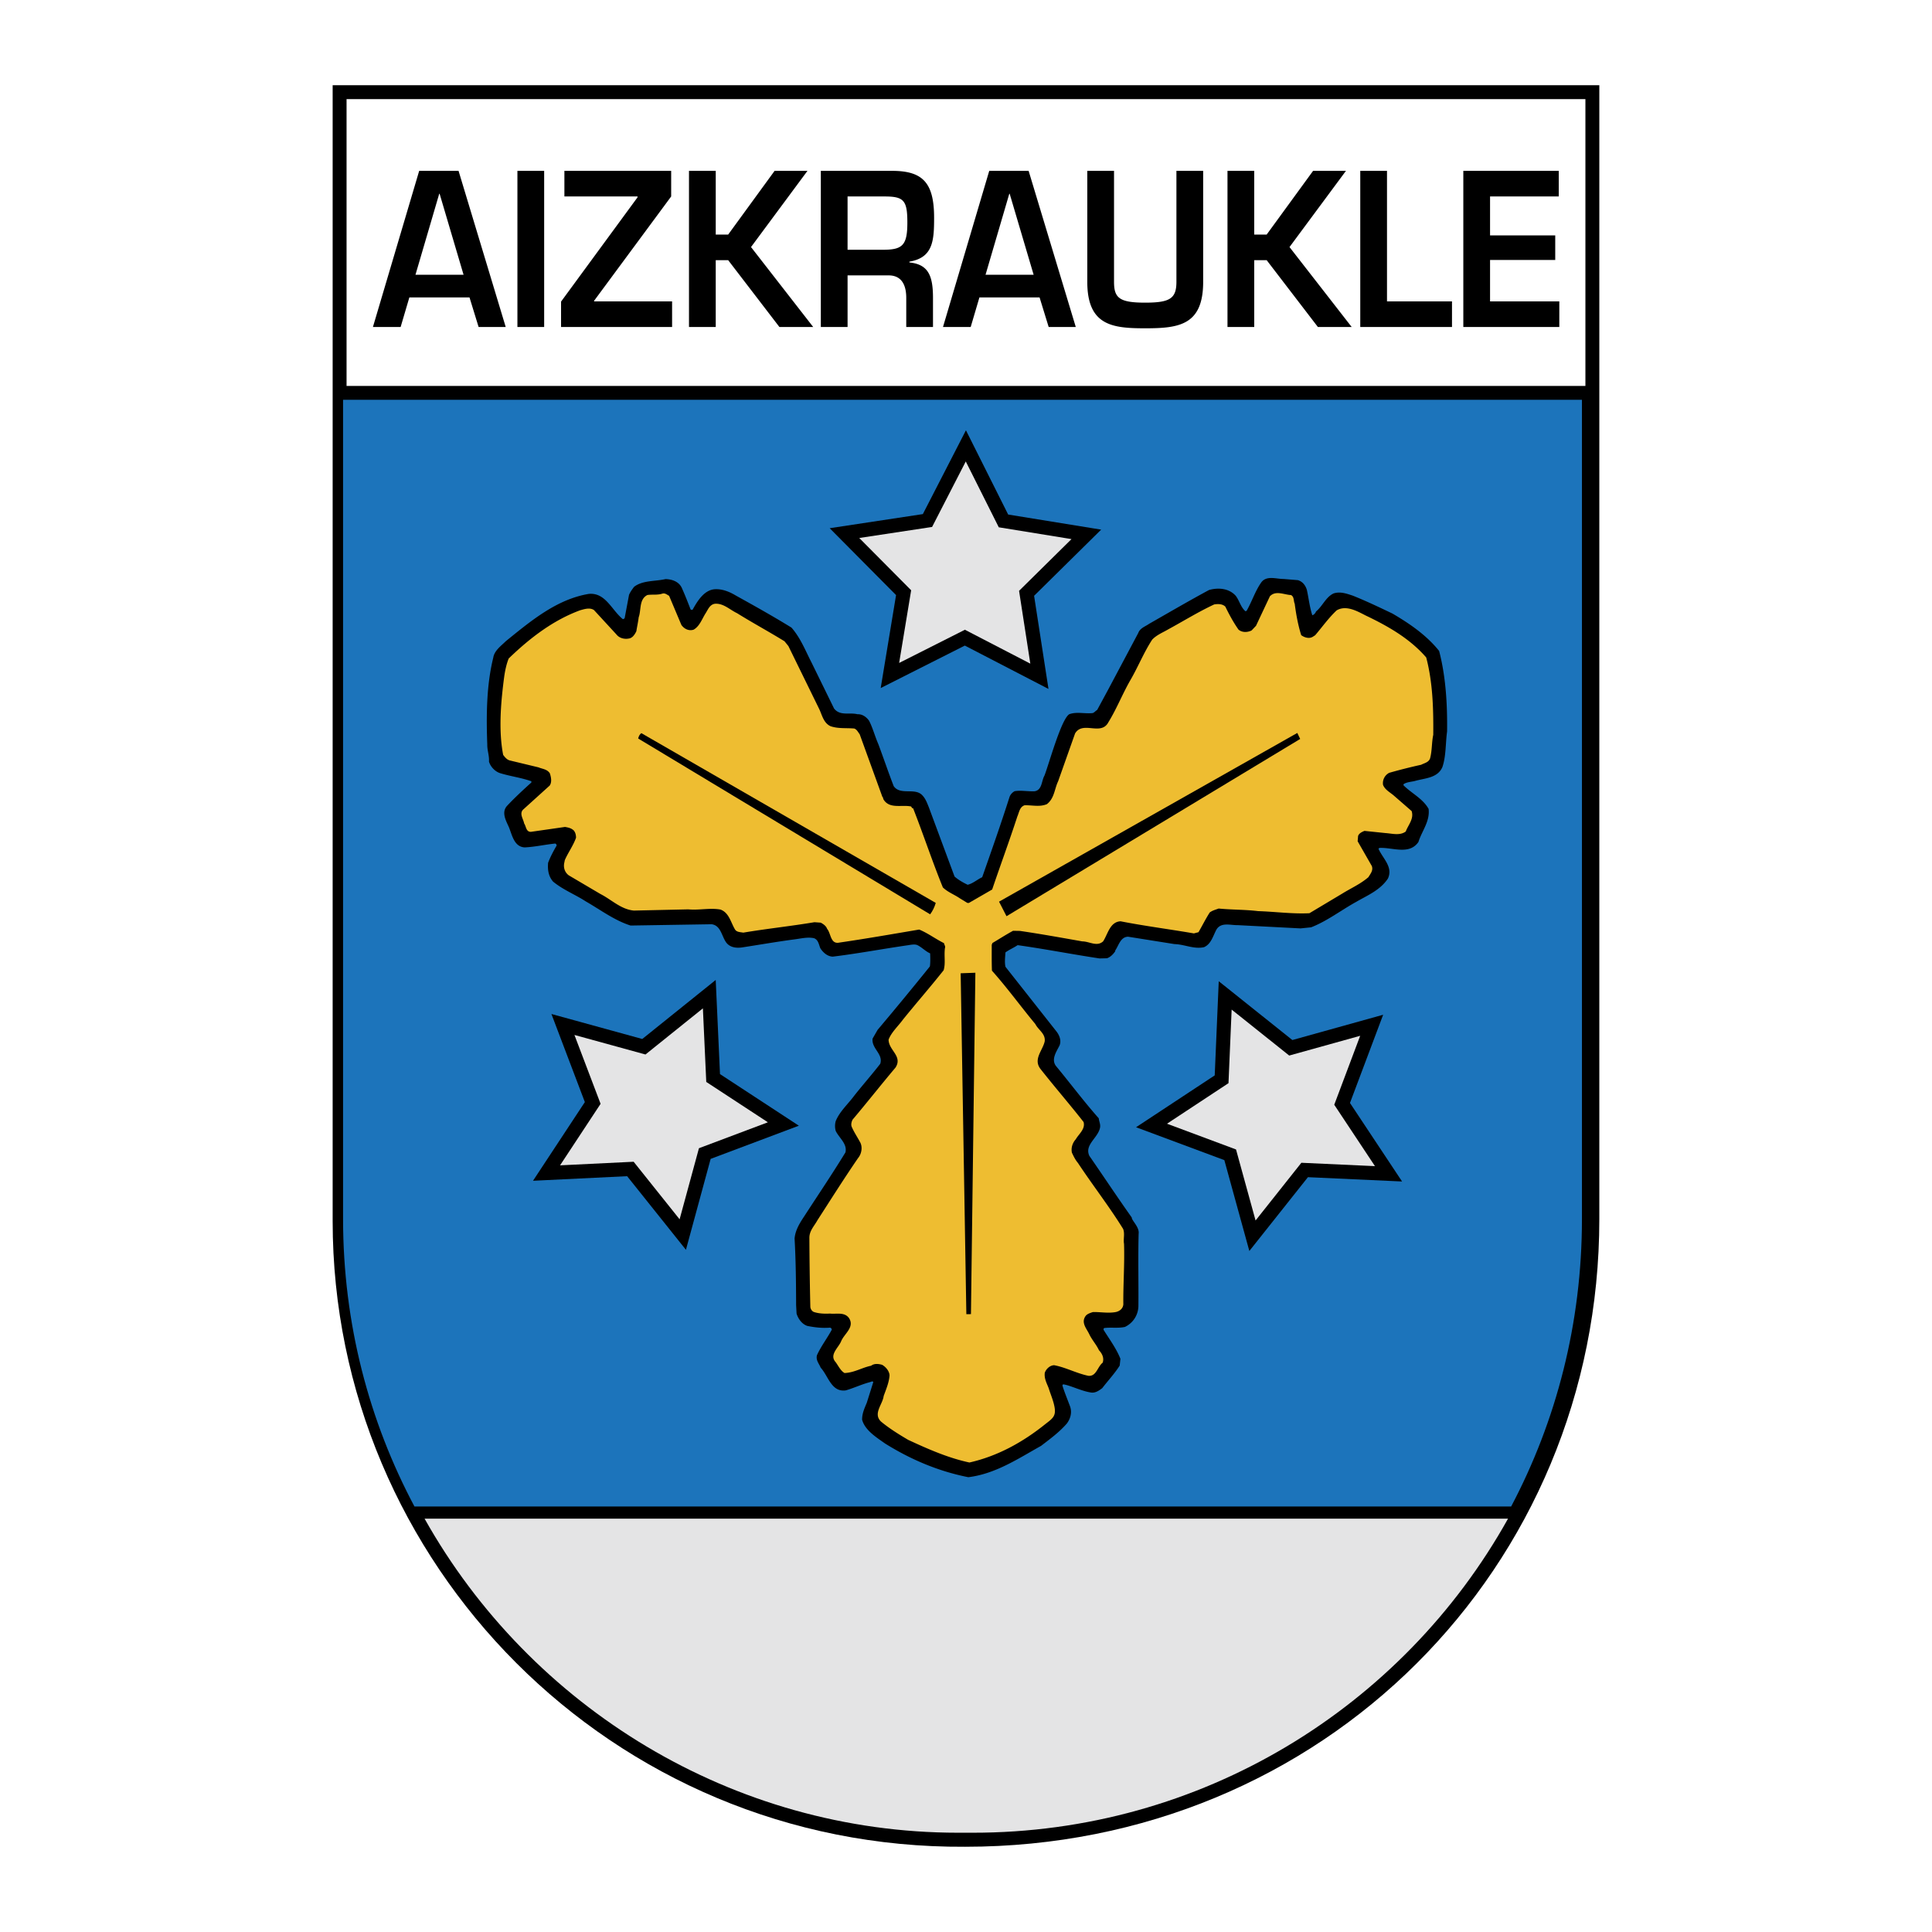
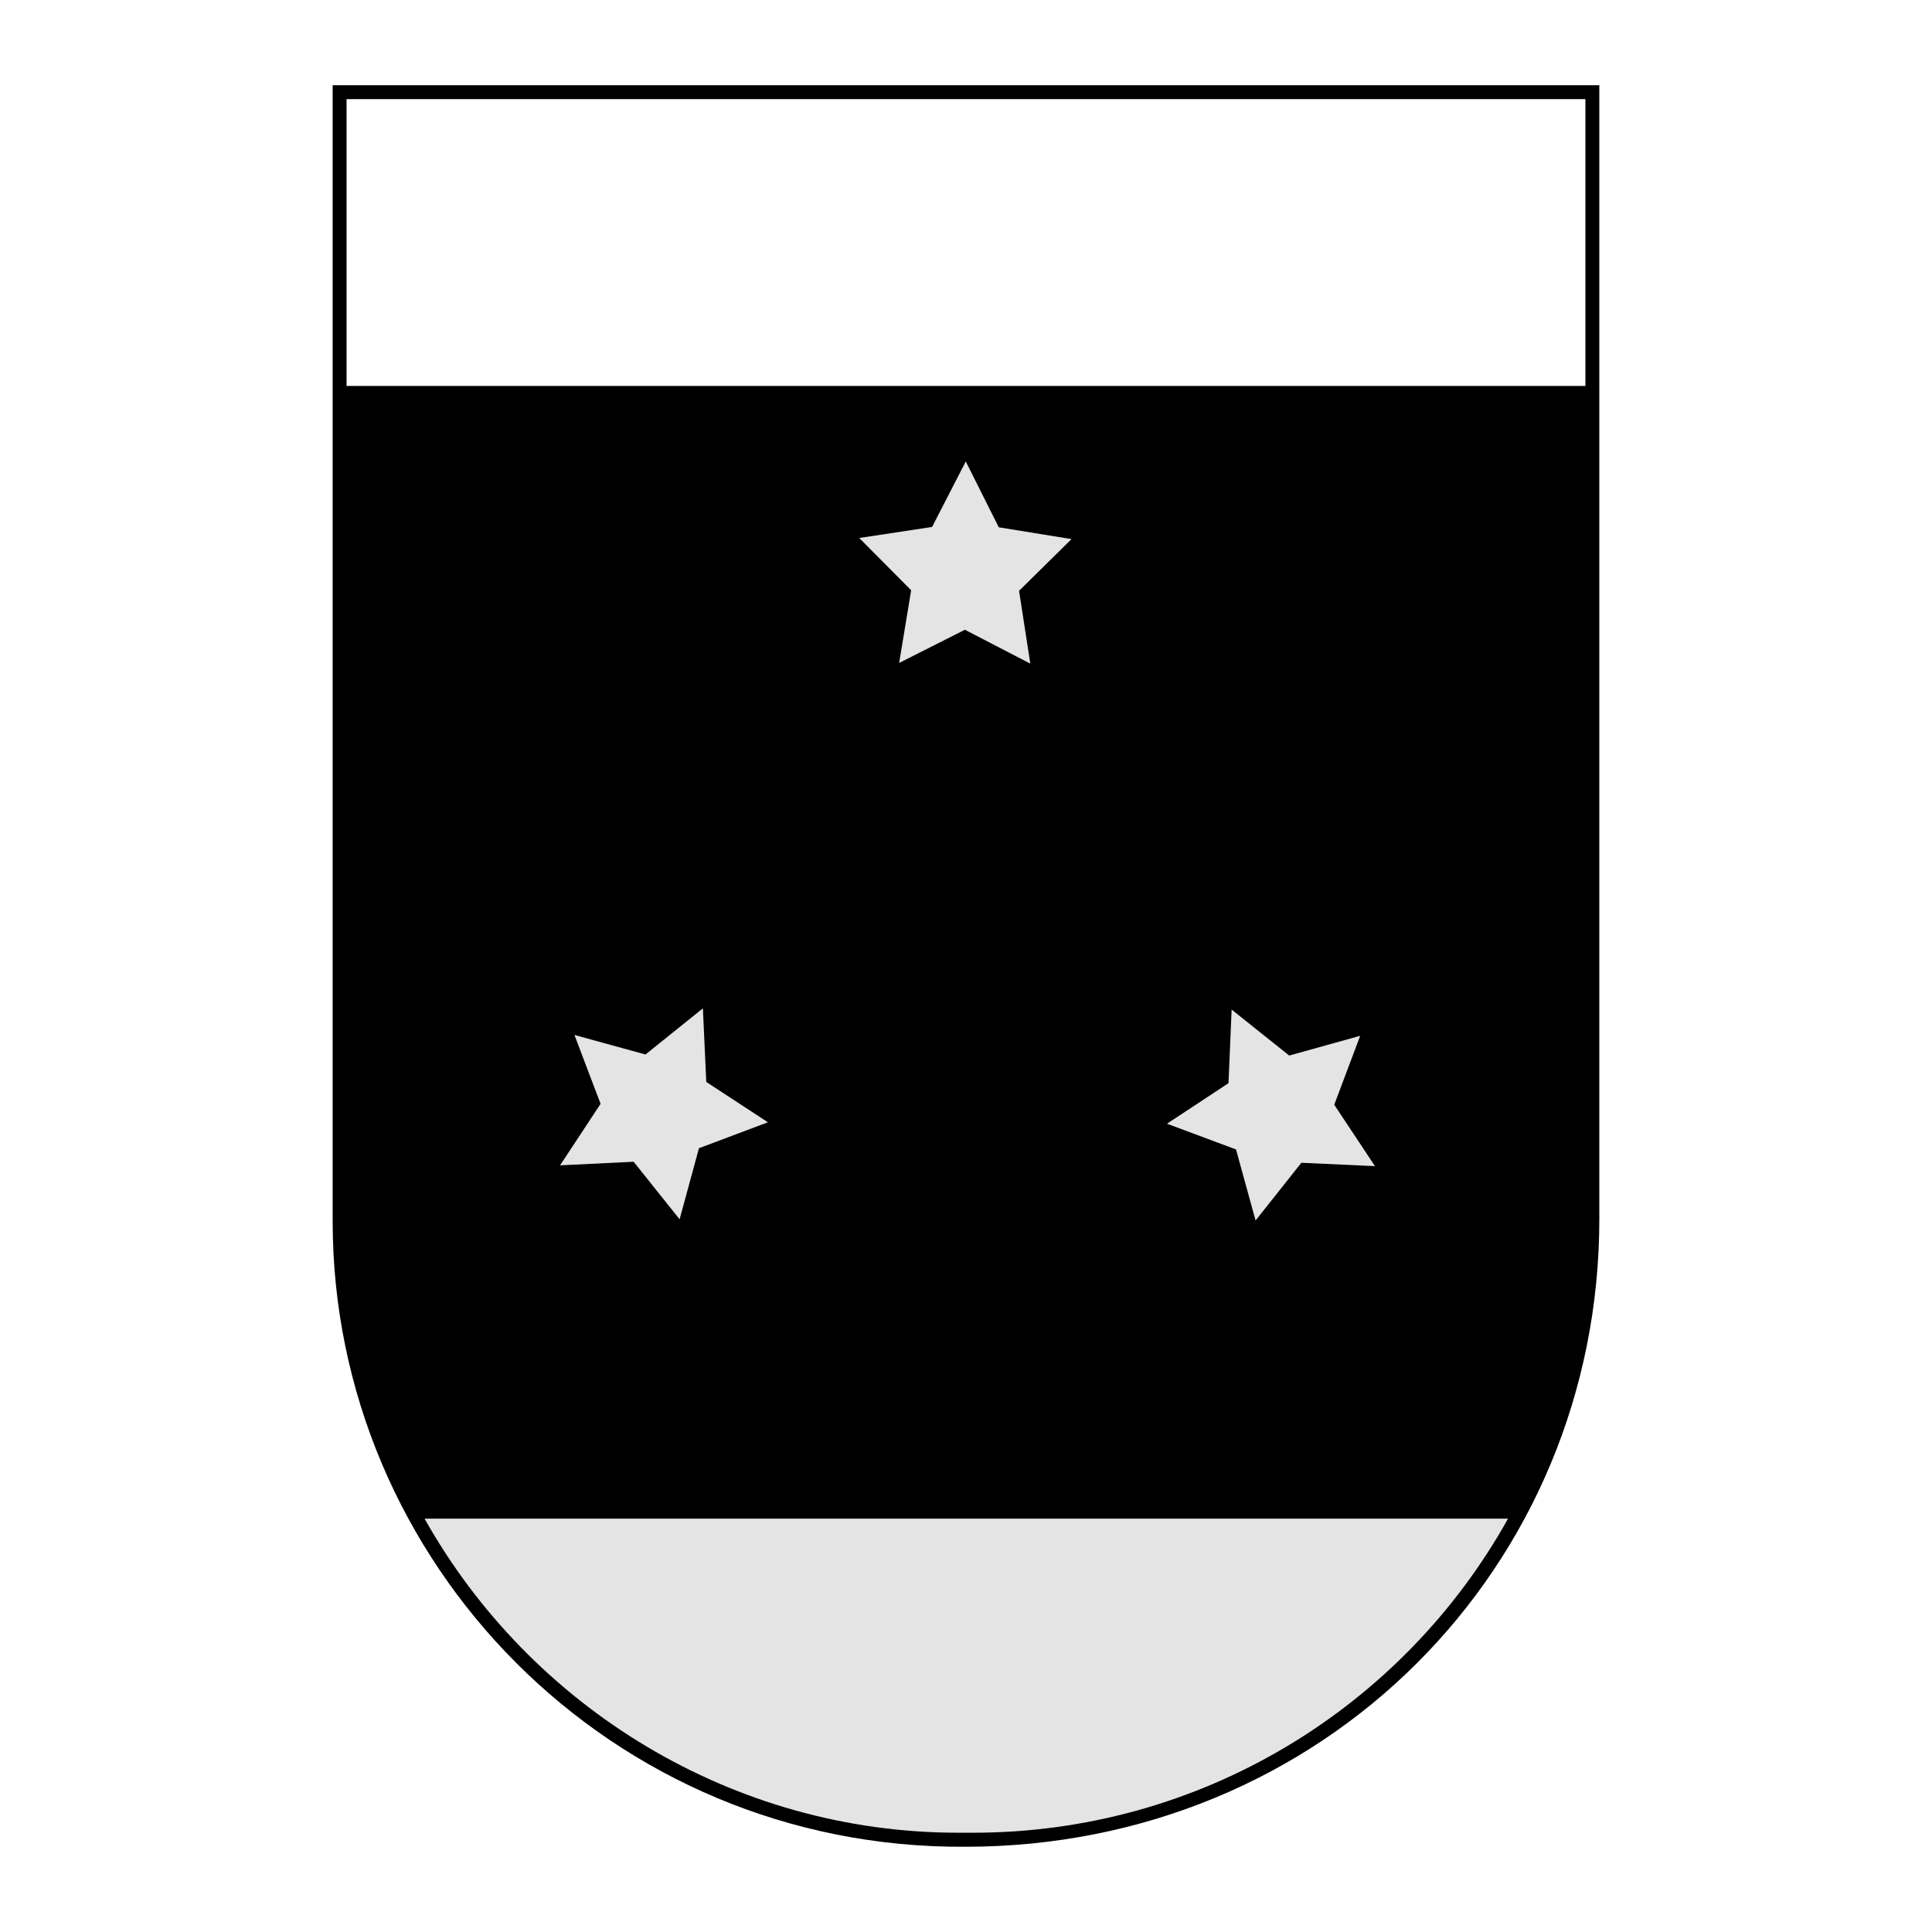
<svg xmlns="http://www.w3.org/2000/svg" width="2500" height="2500" viewBox="0 0 192.756 192.756">
  <path fill="#fff" d="M0 192.756h192.756V0H0v192.756z" />
  <path d="M159.565 8.504v113.113c0 34.76-27.532 62.635-63.271 62.635-35.316.221-63.105-28.34-63.105-62.42V8.504h126.376z" fill-rule="evenodd" clip-rule="evenodd" />
-   <path d="M157.831 39.89v81.727c0 10.422-2.562 20.166-7.062 28.684l-109.418.004c-4.53-8.516-7.123-18.26-7.123-28.688V39.89h123.603z" fill-rule="evenodd" clip-rule="evenodd" fill="#1c74bb" />
  <path d="M150.458 151.516c-10.507 18.84-30.64 31.371-53.474 31.336h-1.387c-22.504 0-42.671-12.514-53.238-31.336h108.099z" fill-rule="evenodd" clip-rule="evenodd" fill="#e4e4e5" />
  <path fill-rule="evenodd" clip-rule="evenodd" fill="#fff" d="M34.576 38.503h123.601V9.889l-123.601.003v28.611z" />
-   <path d="M46.843 29.676l.908 2.95h2.705l-4.706-15.58h-3.928l-4.616 15.58h2.764l.871-2.95h6.002zm-.593-2.265h-4.798l2.371-8.08h.037l2.39 8.08zm8.041-10.365h-2.668v15.58h2.668v-15.58zm12.672 0H56.31v2.555h7.299v.083l-7.632 10.407v2.535h11.078V30.07h-7.781v-.062l7.689-10.407v-2.555zm4.446 0h-2.668v15.58h2.668v-6.669h1.241l5.114 6.669h3.371l-6.206-7.977 5.632-7.603h-3.279l-4.632 6.356h-1.241v-6.356zm17.248 10.428c1.278 0 1.76.935 1.76 2.243v2.909h2.668v-2.909c0-2.202-.463-3.344-2.353-3.531v-.083c2.353-.395 2.464-2.078 2.464-4.383 0-3.532-1.167-4.674-4.206-4.674h-7.095v15.58h2.668v-5.152h4.094zm-4.095-2.555v-5.318h3.705c1.908 0 2.26.394 2.26 2.596 0 2.285-.48 2.722-2.444 2.722h-3.521zm19.157 4.757l.908 2.95h2.704l-4.705-15.58h-3.929l-4.615 15.58h2.763l.871-2.95h6.003zm-.593-2.265h-4.798l2.37-8.08h.037l2.391 8.08zm14.246-10.365v11.072c0 1.682-.666 2.077-3.131 2.077-2.574 0-3.094-.478-3.094-2.077V17.046h-2.668v11.072c0 4.362 2.501 4.636 5.762 4.636 3.373 0 5.799-.295 5.799-4.636V17.046h-2.668zm7.763 0h-2.668v15.58h2.668v-6.669h1.241l5.113 6.669h3.371l-6.205-7.977 5.631-7.603h-3.278l-4.632 6.356h-1.241v-6.356zm13.246 0h-2.667v15.58h9.152V30.07h-6.485V17.046zm10.282 2.555h6.854v-2.555h-9.521v15.58h9.577V30.07h-6.91v-4.133h6.503v-2.452h-6.503v-3.884zM68.045 58.705c.312.689.582 1.393.851 2.082.059.089.148.044.207.044.472-.856 1.151-1.982 2.232-2.045.771-.033 1.468.265 2.092.638 1.856 1.029 3.726 2.073 5.538 3.192.907 1.032 1.385 2.289 1.996 3.472l2.251 4.596c.595.777 1.543.37 2.343.577.46-.031.89.267 1.158.656.373.734.583 1.558.911 2.306.523 1.393 1.001 2.816 1.539 4.208.64.928 2.061.159 2.804.862.371.357.521.808.7 1.241l2.569 6.918c.371.329.846.599 1.306.821.519-.121.962-.528 1.452-.754.926-2.641 1.866-5.297 2.719-7.983.088-.27.295-.48.517-.601.638-.107 1.319.041 2.001.009.756-.137.664-1.021.975-1.562.436-1.116 1.665-5.628 2.472-6.123.726-.272 1.512-.035 2.312-.112.179-.031.312-.226.475-.316l1.104-2.042 2.993-5.631c.177-.495.695-.646 1.08-.917 1.982-1.13 3.965-2.29 5.979-3.375.902-.258 1.984-.186 2.669.576.373.494.493 1.138.968 1.541l.119-.045c.531-.931.854-1.981 1.474-2.852.531-.691 1.481-.319 2.207-.322l1.424.116c.475.134.772.522.907.987.18.824.271 1.693.54 2.517.163-.046.312-.211.37-.376.65-.527.974-1.442 1.758-1.804.667-.212 1.305.026 1.898.219 1.329.527 2.716 1.193 3.961 1.787 1.664.97 3.401 2.149 4.666 3.735.66 2.531.83 5.304.793 8.032-.159 1.17-.097 2.459-.463 3.54-.472 1.125-1.762 1.114-2.753 1.402-.37.091-.846.107-1.141.333l.015.104c.817.807 1.931 1.328 2.498 2.346.15 1.259-.677 2.206-1.015 3.301-.915 1.337-2.622.517-3.896.596l-.09.075c.403.959 1.487 1.81.942 2.98-.782 1.171-2.04 1.67-3.149 2.317-1.51.829-2.915 1.928-4.514 2.547l-1.053.108-6.285-.326c-.711.017-1.616-.311-2.088.411-.354.629-.53 1.47-1.255 1.787-1.007.228-1.929-.279-2.951-.306l-4.626-.736c-.756.017-.931.857-1.271 1.353l-.028.12c-.222.315-.488.571-.814.677l-.739.017c-2.744-.412-5.443-.944-8.172-1.325-.398.271-.844.452-1.213.723-.028.465-.101 1.003.004 1.439l5.059 6.416c.326.404.536.943.33 1.438-.311.617-.842 1.367-.365 2.025 1.427 1.721 2.797 3.561 4.283 5.234.016.27.165.539.136.854-.13 1.066-1.61 1.76-1.074 2.896 1.429 2.064 2.784 4.115 4.228 6.148-.021.285.774.945.687 1.604-.067 2.369-.001 4.916-.024 7.27a2.35 2.35 0 0 1-1.343 2.043c-.696.152-1.408.02-2.06.111-.104.045-.088.18-.014.27.565.898 1.235 1.811 1.623 2.799l-.071.676c-.502.795-1.167 1.5-1.743 2.252-.34.258-.725.527-1.185.424-.867-.137-1.87-.639-2.603-.789-.118-.023-.211 0-.167.156.127.447.521 1.43.729 1.988.268.686.007 1.338-.307 1.754-.782.889-1.671 1.535-2.573 2.227-2.322 1.297-4.542 2.787-7.253 3.125-2.995-.592-5.755-1.768-8.309-3.363-.862-.613-2.005-1.314-2.29-2.377-.002-.645.249-1.156.47-1.695l.646-2.057c-.059-.119-.223-.029-.311.002-.831.211-1.599.588-2.443.83-1.437.186-1.724-1.434-2.497-2.271-.149-.389-.491-.717-.374-1.227.397-.887 1.003-1.668 1.475-2.539.029-.104-.075-.225-.179-.223-.785.061-1.526-.027-2.253-.174-.534-.18-.906-.701-1.071-1.227l-.046-.84c-.007-2.217-.028-4.467-.153-6.654.072-.826.5-1.516.957-2.207 1.373-2.117 2.804-4.236 4.117-6.383.205-.855-.626-1.438-.969-2.141a1.814 1.814 0 0 1-.003-.975c.383-.961 1.24-1.713 1.859-2.555.857-1.082 1.773-2.119 2.585-3.17.323-.977-.894-1.527-.763-2.516l.501-.871a363.894 363.894 0 0 0 5.214-6.327c.059-.39.042-.9.026-1.304-.432-.181-.823-.6-1.253-.812-.201-.1-.478-.084-.913-.006-2.548.367-5.037.839-7.556 1.146-.534-.029-.95-.402-1.232-.836-.15-.358-.195-.839-.626-1.003-.652-.147-1.378.049-2.03.126-1.733.23-3.467.535-5.171.795-.563.076-1.156.003-1.527-.446-.491-.613-.539-1.737-1.488-1.869l-8.091.129c-1.603-.505-3-1.566-4.483-2.416-1.055-.686-2.257-1.147-3.252-1.969-.461-.539-.552-1.168-.494-1.873.22-.585.53-1.17.855-1.726-.017-.09-.062-.195-.165-.194-1.023.107-2.015.335-3.023.383-1.082-.057-1.263-1.285-1.592-2.049-.283-.629-.745-1.437-.183-2.083.783-.835 1.589-1.578 2.439-2.346l-.001-.12c-.994-.357-2.061-.488-3.085-.8-.519-.149-.995-.642-1.144-1.166.042-.585-.182-1.109-.169-1.708-.112-2.909-.076-5.952.599-8.667.102-.69.782-1.172 1.255-1.638 2.544-2.062 5.087-4.182 8.273-4.716 1.674-.155 2.272 1.612 3.401 2.523.088-.016.192-.076.192-.181l.423-2.25c.118-.27.295-.525.502-.796.858-.662 2.073-.531 3.14-.773.678.017 1.374.27 1.644.929z" fill-rule="evenodd" clip-rule="evenodd" />
-   <path d="M66.757 59.444l1.224 2.904c.283.404.743.627 1.217.476.592-.331.827-1.036 1.181-1.607.251-.375.412-.886.931-.977.859-.078 1.499.595 2.226.938 1.559.969 3.162 1.834 4.736 2.804l.387.479 3.056 6.242c.298.599.434 1.423 1.146 1.75.772.268 1.572.161 2.372.233.268.104.372.359.536.568l2.27 6.26c.089.045.06.149.09.21.581 1.032 1.839.534 2.774.741.059.06.074.21.193.165 1.03 2.621 1.912 5.301 2.972 7.907.49.478 1.128.701 1.693 1.088l.757.463.148-.001 2.323-1.341c.823-2.431 1.721-4.862 2.514-7.293.177-.39.22-.945.723-1.111.8-.017 1.498.191 2.223-.111.754-.587.752-1.516 1.121-2.282l1.69-4.771c.782-1.307 2.595.292 3.332-1.134.826-1.337 1.399-2.822 2.196-4.204.752-1.292 1.325-2.732 2.166-4.024.46-.481 1.065-.708 1.599-1.024 1.524-.829 3.004-1.748 4.588-2.487.37-.062.83-.062 1.112.222.388.793.79 1.542 1.311 2.289.371.314.905.283 1.305.087l.443-.467 1.385-2.942c.576-.616 1.423-.154 2.104-.126.341.179.239.584.373.869.136 1.049.332 2.127.646 3.131.312.239.803.387 1.157.162l.237-.151c.694-.812 1.343-1.728 2.141-2.48 1.066-.633 2.353.271 3.1.605 2.094 1.014 4.217 2.222 5.838 4.091.658 2.502.726 5.14.703 7.718-.161.75-.113 1.605-.319 2.355-.147.405-.577.466-.887.632a55.15 55.15 0 0 0-3.186.804 1.16 1.16 0 0 0-.619 1.201c.194.494.685.732 1.085 1.076l1.769 1.539c.255.779-.352 1.395-.587 2.04-.591.437-1.363.199-2.016.156l-2.104-.218c-.252.105-.548.241-.636.511l-.043.525 1.414 2.469c.164.449-.146.78-.338 1.11-.798.692-1.716 1.085-2.589 1.627l-3.3 1.973c-1.748.081-3.394-.155-5.114-.21-1.318-.161-2.608-.127-3.942-.258-.312.121-.607.182-.889.393-.412.645-.737 1.306-1.121 1.967l-.459.121c-2.477-.428-4.908-.735-7.31-1.208-1.068.048-1.272 1.278-1.744 1.999-.62.571-1.378.004-2.075.006-2.091-.369-4.121-.738-6.228-1.046l-.683-.013c-.694.377-1.346.798-2.057 1.22l-.072.18c.002.899-.011 1.768.021 2.579 1.546 1.734 2.871 3.574 4.328 5.324.299.598 1.025.955.938 1.721-.189.9-1.166 1.771-.437 2.744 1.398 1.779 2.93 3.545 4.314 5.311.193.703-.472 1.186-.781 1.725-.325.361-.487.857-.383 1.336.164.344.33.703.597 1.018 1.474 2.23 3.11 4.324 4.51 6.584.194.479.003 1.004.093 1.498.066 2.039-.092 4.047-.07 6.041-.045.42-.354.66-.726.752-.755.152-1.541-.01-2.312.006-.297.107-.622.184-.784.482-.369.631.166 1.184.42 1.723.269.57.715 1.047.968 1.602.312.328.536.764.374 1.242-.532.424-.633 1.396-1.434 1.311-1.201-.252-2.227-.834-3.412-1.057-.431.018-.8.379-.931.754-.073.584.194 1.033.389 1.541.195.633.468 1.229.586 1.896.157.887-.198 1.125-.887 1.658-2.277 1.836-4.793 3.223-7.607 3.859-2.136-.457-4.154-1.352-6.113-2.26-.935-.553-1.856-1.119-2.703-1.82-.832-.793.158-1.709.26-2.551.235-.66.529-1.32.587-2.055-.018-.434-.373-.854-.745-1.062-.37-.104-.786-.146-1.096.094-.904.182-1.673.693-2.651.727-.386-.223-.61-.703-.878-1.076-.683-.748.278-1.439.543-2.1.309-.752 1.374-1.398.779-2.311-.46-.629-1.261-.371-1.899-.445-.548.031-1.156.004-1.645-.174a.632.632 0 0 1-.313-.539 360.843 360.843 0 0 1-.094-6.852c-.002-.705.501-1.186.81-1.756 1.328-2.059 2.643-4.145 4.044-6.188.369-.438.485-1.156.173-1.65-.268-.494-.581-.957-.805-1.48-.089-.227-.016-.496.087-.707 1.448-1.713 2.852-3.5 4.284-5.197.738-1.143-.687-1.723-.69-2.787.265-.721.96-1.352 1.432-1.998 1.344-1.668 2.718-3.232 4.062-4.928.206-.722.025-1.41.127-2.206.074-.195-.075-.329-.09-.494-.846-.417-1.604-1-2.479-1.357-2.623.443-5.319.915-7.956 1.298-.904.197-.833-.912-1.234-1.376-.09-.284-.402-.493-.639-.612l-.623-.043c-2.37.397-4.741.644-7.097 1.04-.312-.059-.667-.043-.831-.327-.417-.688-.583-1.662-1.444-1.975-1.038-.191-2.104.082-3.216-.02l-5.425.121c-1.289-.117-2.226-1.088-3.339-1.655l-3.163-1.864c-.415-.314-.55-.808-.433-1.288l.044-.225c.324-.751.84-1.442 1.12-2.237-.001-.27-.061-.51-.209-.704-.253-.254-.55-.312-.891-.372l-3.408.489c-.489.002-.461-.538-.669-.837-.075-.435-.492-.943-.123-1.364l2.676-2.421c.236-.361.131-.84.012-1.215-.268-.419-.743-.432-1.129-.596l-2.892-.696c-.267-.074-.49-.343-.639-.553-.481-2.487-.222-5.336.111-7.84.088-.601.219-1.215.44-1.771 2.158-2.089 4.495-3.85 7.145-4.818.445-.121.948-.287 1.364-.018l2.23 2.422c.312.403.831.507 1.276.416.355-.061.577-.422.724-.722.073-.48.175-.9.233-1.395.265-.735.025-1.799.868-2.221.489-.077 1.008.027 1.497-.14.269-.078.463.116.67.221z" fill-rule="evenodd" clip-rule="evenodd" fill="#eebd31" />
  <path d="M93.36 90.082c-.123.424-.31.805-.56 1.141L63.67 73.679c.056-.223.146-.413.318-.533L93.36 90.082zM129.719 73.725L100.42 91.411l-.745-1.452 29.758-16.832.286.598zM97.313 97.051l-.441 34.06-.459.006-.567-34.013 1.467-.053zM71.407 97.771l.427 9.391 7.868 5.15-8.8 3.309-2.467 9.072-5.867-7.345-9.389.457 5.172-7.85-3.336-8.789 9.064 2.494 7.328-5.889z" fill-rule="evenodd" clip-rule="evenodd" />
  <path fill-rule="evenodd" clip-rule="evenodd" fill="#e4e4e5" d="M70.128 100.604l.336 7.341 6.149 4.026-6.879 2.588-1.929 7.091-4.587-5.742-7.341.358 4.044-6.137-2.609-6.871 7.087 1.949 5.729-4.603z" />
-   <path fill-rule="evenodd" clip-rule="evenodd" d="M104.607 68.734L96.26 64.41l-8.392 4.237 1.532-9.275-6.622-6.673 9.295-1.408 4.299-8.361 4.212 8.405 9.279 1.506-6.691 6.602 1.435 9.291z" />
  <path fill-rule="evenodd" clip-rule="evenodd" fill="#e4e4e5" d="M102.795 66.211l-6.526-3.381-6.561 3.312 1.198-7.251-5.178-5.216 7.267-1.101 3.36-6.536 3.293 6.57 7.255 1.177-5.231 5.162 1.123 7.264z" />
-   <path fill-rule="evenodd" clip-rule="evenodd" d="M113.344 112.465l7.849-5.174.401-9.393 7.345 5.866 9.058-2.522-3.31 8.801 5.198 7.834-9.392-.43-5.846 7.364-2.494-9.065-8.809-3.281z" />
  <path fill-rule="evenodd" clip-rule="evenodd" fill="#e4e4e5" d="M116.432 112.113l6.135-4.045.314-7.341 5.743 4.585 7.081-1.97-2.587 6.879 4.063 6.125-7.343-.336-4.569 5.758-1.95-7.086-6.887-2.569z" />
</svg>